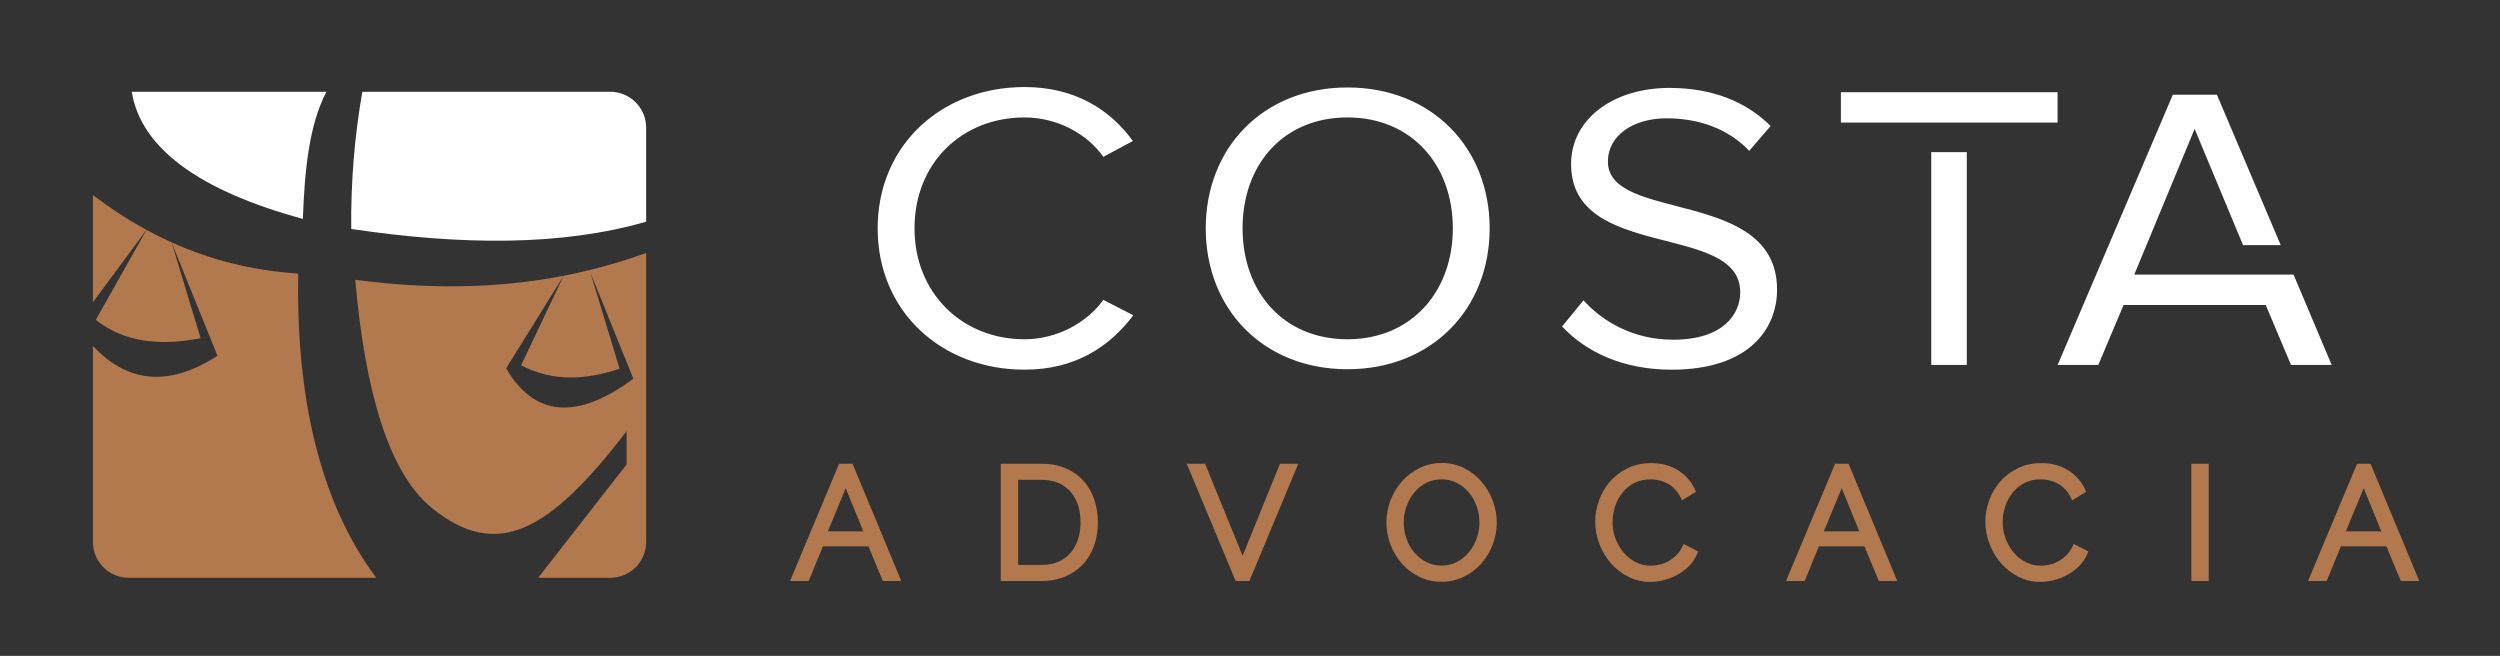
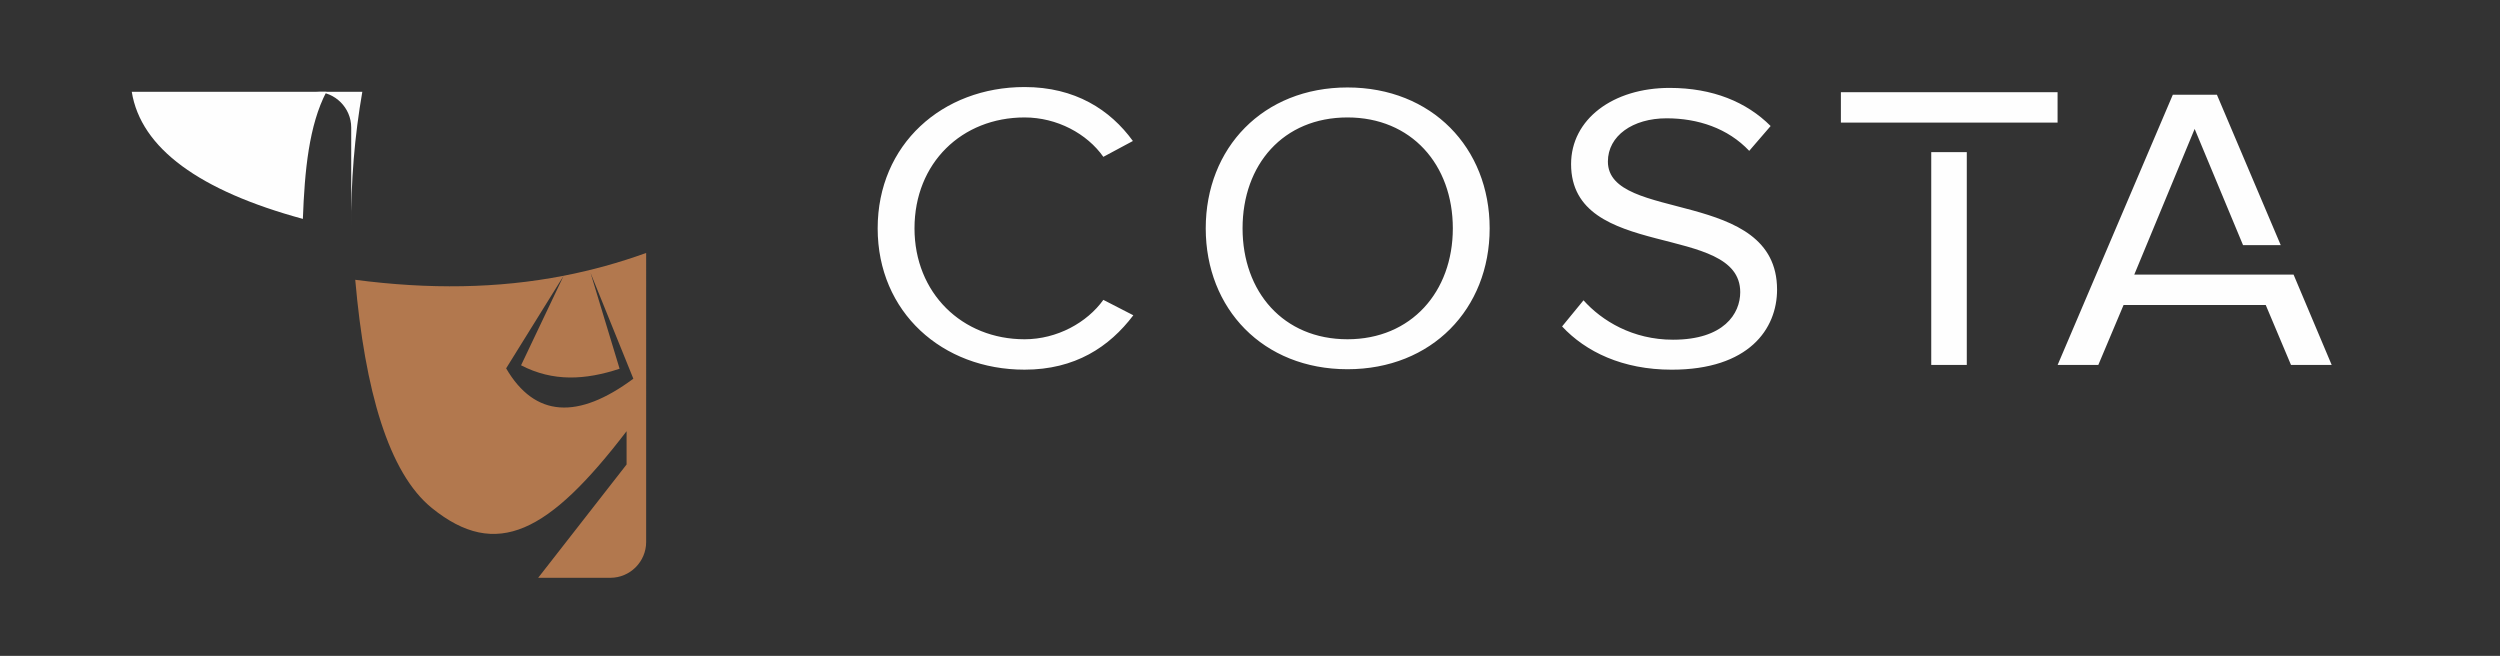
<svg xmlns="http://www.w3.org/2000/svg" version="1.1" id="Camada_1" x="0px" y="0px" width="214.929px" height="56.388px" viewBox="0 0 214.929 56.388" style="enable-background:new 0 0 214.929 56.388;" xml:space="preserve">
  <rect x="0" y="0" width="214.929" height="56.388" fill="#333333" stroke="none" />
  <style type="text/css">
	.st0{fill:#FEFEFE;}
	.st1{fill:#B2784E;}
	.st2{fill-rule:evenodd;clip-rule:evenodd;fill:#FEFEFE;}
	.st3{fill-rule:evenodd;clip-rule:evenodd;fill:#B2784E;}
</style>
  <path class="st0" d="M115.845,29.167c-5.522,0-9.02-4.087-9.02-9.535c0-5.486,3.498-9.535,9.02-9.535  c5.486,0,9.057,4.05,9.057,9.535C124.902,25.08,121.331,29.167,115.845,29.167 M115.845,7.519  c-7.253,0-12.186,5.191-12.186,12.112c0,6.921,4.933,12.112,12.186,12.112c7.253,0,12.223-5.191,12.223-12.112  C128.068,12.71,123.098,7.519,115.845,7.519z M197.182,23.608h-13.695l5.191-12.524l4.16,9.989h3.24L190.592,8.145  H186.8l-9.903,23.231h3.497l2.172-5.154h12.223l2.172,5.154h3.498L197.182,23.608z M176.893,10.538V7.924h-18.629  v2.614H176.893z M169.088,31.376V13.079h-3.056v18.297H169.088z M138.233,13.889c0-2.209,2.135-3.718,5.044-3.718  c2.688,0,5.265,0.847,7.106,2.798l1.841-2.135c-2.062-2.062-4.97-3.277-8.688-3.277  c-4.86,0-8.468,2.688-8.468,6.553c0,8.357,14.542,4.97,14.542,11.008c0,1.841-1.399,4.087-5.78,4.087  c-3.461,0-6.111-1.62-7.694-3.387l-1.841,2.246c2.025,2.172,5.191,3.718,9.425,3.718  c6.627,0,9.057-3.498,9.057-6.885C152.775,16.134,138.233,19.153,138.233,13.889z M94.857,25.78  c-1.399,1.951-3.976,3.387-6.774,3.387c-5.375,0-9.462-3.976-9.462-9.535c0-5.633,4.087-9.535,9.462-9.535  c2.798,0,5.375,1.399,6.774,3.387l2.54-1.362c-1.951-2.688-4.97-4.639-9.314-4.639  c-7.069,0-12.628,4.933-12.628,12.149c0,7.216,5.559,12.149,12.628,12.149c4.344,0,7.289-1.951,9.351-4.676  L94.857,25.78z" />
-   <path class="st1" d="M204.725,45.681l-1.513-3.713l-1.534,3.713H204.725z M202.825,39.869h0.975l4.188,10.08h-1.588  l-1.235-2.98H201.25l-1.221,2.98h-1.603c1.406-3.36,2.813-6.719,4.217-10.08H202.825z M188.396,49.674v-9.805  h1.49v10.08h-1.49V49.674z M170.685,44.842c0-0.301,0.027-0.603,0.08-0.905  c0.053-0.299,0.132-0.599,0.238-0.898c0.105-0.298,0.236-0.582,0.392-0.852c0.156-0.27,0.335-0.523,0.537-0.758  c0.205-0.238,0.433-0.454,0.685-0.648c0.25-0.193,0.525-0.363,0.824-0.513c0.305-0.152,0.627-0.266,0.966-0.341  c0.343-0.074,0.701-0.112,1.076-0.112c0.902,0,1.678,0.207,2.328,0.621c0.325,0.207,0.607,0.445,0.845,0.713  c0.24,0.27,0.438,0.573,0.593,0.907l0.102,0.22l-1.204,0.744l-0.133-0.274c-0.138-0.284-0.305-0.523-0.502-0.716  c-0.101-0.099-0.205-0.188-0.311-0.267c-0.108-0.08-0.218-0.15-0.33-0.21  c-0.11-0.059-0.227-0.111-0.349-0.157c-0.117-0.044-0.237-0.079-0.358-0.105c-0.127-0.027-0.251-0.048-0.37-0.061  c-0.12-0.013-0.241-0.02-0.364-0.02c-0.528,0-0.991,0.106-1.389,0.317c-0.203,0.108-0.39,0.232-0.56,0.372  c-0.168,0.139-0.322,0.295-0.461,0.469c-0.141,0.177-0.263,0.362-0.367,0.557  c-0.105,0.196-0.193,0.405-0.264,0.624c-0.072,0.222-0.126,0.445-0.162,0.669  c-0.035,0.22-0.053,0.446-0.053,0.677c0,0.495,0.086,0.969,0.257,1.42c0.087,0.228,0.188,0.442,0.305,0.641  c0.116,0.199,0.249,0.385,0.398,0.559c0.146,0.171,0.307,0.325,0.481,0.462c0.174,0.137,0.362,0.256,0.561,0.357  c0.197,0.099,0.403,0.174,0.617,0.224c0.214,0.05,0.44,0.075,0.675,0.075c0.247,0,0.501-0.031,0.762-0.093  c0.13-0.031,0.257-0.071,0.379-0.119c0.124-0.049,0.246-0.107,0.368-0.175c0.123-0.068,0.239-0.144,0.351-0.228  c0.111-0.083,0.218-0.176,0.323-0.278c0.099-0.097,0.192-0.206,0.276-0.327c0.086-0.122,0.164-0.254,0.233-0.396  l0.123-0.254l1.255,0.649l-0.1,0.234c-0.083,0.196-0.184,0.38-0.301,0.552  c-0.117,0.172-0.252,0.333-0.404,0.482c-0.296,0.291-0.625,0.536-0.986,0.736c-0.176,0.098-0.362,0.185-0.556,0.262  c-0.192,0.076-0.388,0.14-0.588,0.192c-0.201,0.052-0.4,0.091-0.599,0.117c-0.203,0.027-0.4,0.04-0.591,0.04  c-0.345,0-0.679-0.039-1.003-0.116c-0.322-0.077-0.629-0.192-0.922-0.346c-0.578-0.303-1.075-0.698-1.491-1.185  c-0.207-0.242-0.391-0.501-0.553-0.778c-0.161-0.275-0.299-0.567-0.415-0.875  C170.801,46.111,170.685,45.481,170.685,44.842z M159.847,45.681l-1.513-3.713l-1.534,3.713H159.847z M157.948,39.869  h0.975l4.188,10.08h-1.588l-1.235-2.98h-3.915l-1.221,2.98h-1.603c1.406-3.36,2.813-6.719,4.217-10.08H157.948  z M137.143,44.842c0-0.301,0.027-0.603,0.08-0.905c0.053-0.299,0.132-0.599,0.238-0.898  c0.105-0.298,0.236-0.582,0.392-0.852c0.156-0.27,0.335-0.523,0.537-0.758c0.205-0.238,0.433-0.454,0.685-0.648  c0.25-0.193,0.525-0.363,0.824-0.513c0.305-0.152,0.627-0.266,0.966-0.341c0.343-0.074,0.701-0.112,1.076-0.112  c0.902,0,1.678,0.207,2.328,0.621c0.325,0.207,0.607,0.445,0.845,0.713c0.24,0.27,0.438,0.573,0.593,0.907  l0.102,0.22l-1.204,0.744l-0.133-0.274c-0.138-0.284-0.306-0.523-0.502-0.716c-0.101-0.099-0.205-0.188-0.311-0.267  c-0.108-0.08-0.218-0.15-0.33-0.21c-0.11-0.059-0.227-0.111-0.349-0.157c-0.117-0.044-0.237-0.079-0.358-0.105  c-0.127-0.027-0.251-0.048-0.37-0.061c-0.12-0.013-0.241-0.02-0.364-0.02c-0.528,0-0.991,0.106-1.389,0.317  c-0.203,0.108-0.39,0.232-0.559,0.372c-0.168,0.139-0.322,0.295-0.461,0.469  c-0.141,0.177-0.263,0.362-0.367,0.557c-0.105,0.196-0.193,0.405-0.264,0.624  c-0.072,0.222-0.126,0.445-0.162,0.669c-0.035,0.22-0.053,0.446-0.053,0.677c0,0.495,0.086,0.969,0.257,1.42  c0.086,0.228,0.188,0.442,0.305,0.641c0.116,0.199,0.249,0.385,0.398,0.559c0.146,0.171,0.307,0.325,0.481,0.462  c0.174,0.137,0.362,0.256,0.561,0.357c0.197,0.099,0.403,0.174,0.617,0.224c0.214,0.05,0.44,0.075,0.675,0.075  c0.247,0,0.501-0.031,0.762-0.093c0.13-0.031,0.257-0.071,0.379-0.119c0.124-0.049,0.247-0.107,0.368-0.175  c0.123-0.068,0.239-0.144,0.351-0.228c0.111-0.083,0.218-0.176,0.323-0.278c0.099-0.097,0.192-0.206,0.276-0.327  c0.086-0.122,0.164-0.254,0.233-0.396l0.123-0.254l1.254,0.649l-0.1,0.234c-0.083,0.196-0.184,0.38-0.301,0.552  c-0.117,0.172-0.252,0.333-0.404,0.482c-0.296,0.291-0.625,0.536-0.986,0.736c-0.176,0.098-0.362,0.185-0.556,0.262  c-0.192,0.076-0.388,0.14-0.588,0.192c-0.201,0.052-0.4,0.091-0.599,0.117c-0.203,0.027-0.4,0.04-0.591,0.04  c-0.345,0-0.679-0.039-1.003-0.116c-0.322-0.077-0.63-0.192-0.922-0.346c-0.578-0.303-1.075-0.698-1.491-1.185  c-0.207-0.242-0.391-0.501-0.553-0.778c-0.161-0.275-0.299-0.567-0.415-0.875  C137.259,46.111,137.143,45.481,137.143,44.842z M120.681,44.909c0,0.488,0.08,0.957,0.239,1.405  c0.08,0.225,0.176,0.436,0.288,0.634c0.112,0.197,0.241,0.383,0.387,0.555c0.145,0.172,0.303,0.326,0.475,0.462  c0.173,0.137,0.358,0.256,0.554,0.357c0.196,0.099,0.402,0.174,0.618,0.223c0.217,0.05,0.449,0.075,0.694,0.075  c0.492,0,0.937-0.106,1.335-0.317c0.201-0.107,0.388-0.231,0.561-0.373c0.171-0.14,0.327-0.297,0.467-0.47  c0.142-0.174,0.267-0.361,0.377-0.56c0.111-0.201,0.205-0.412,0.282-0.633c0.077-0.221,0.136-0.446,0.174-0.674  c0.038-0.225,0.058-0.453,0.058-0.685c0-0.244-0.02-0.483-0.061-0.716c-0.041-0.235-0.102-0.465-0.183-0.687  c-0.082-0.225-0.18-0.436-0.293-0.633c-0.113-0.195-0.242-0.379-0.389-0.55c-0.144-0.169-0.302-0.322-0.475-0.457  c-0.169-0.134-0.354-0.253-0.555-0.355c-0.193-0.1-0.398-0.174-0.614-0.224c-0.215-0.05-0.444-0.075-0.684-0.075  c-0.248,0-0.484,0.026-0.706,0.078c-0.221,0.052-0.431,0.129-0.63,0.233c-0.204,0.106-0.392,0.229-0.561,0.367  c-0.171,0.139-0.326,0.295-0.466,0.468c-0.142,0.177-0.268,0.364-0.377,0.56c-0.111,0.201-0.205,0.412-0.282,0.632  c-0.077,0.221-0.135,0.446-0.174,0.674C120.7,44.448,120.681,44.677,120.681,44.909z M123.936,50.016  c-0.704,0-1.351-0.146-1.94-0.439c-0.292-0.144-0.562-0.313-0.812-0.504c-0.252-0.194-0.482-0.41-0.69-0.648  c-0.206-0.236-0.39-0.492-0.552-0.768c-0.161-0.274-0.298-0.563-0.411-0.868c-0.112-0.303-0.196-0.613-0.253-0.929  c-0.057-0.318-0.086-0.635-0.086-0.951c0-0.332,0.03-0.66,0.091-0.983c0.06-0.322,0.151-0.636,0.271-0.942  c0.24-0.613,0.573-1.156,0.998-1.627c0.212-0.235,0.444-0.448,0.698-0.638c0.252-0.189,0.523-0.353,0.81-0.493  c0.291-0.141,0.595-0.246,0.912-0.317c0.318-0.071,0.644-0.106,0.979-0.106c0.705,0,1.353,0.151,1.943,0.454  c0.293,0.15,0.564,0.323,0.81,0.516c0.248,0.195,0.476,0.414,0.683,0.657c0.207,0.242,0.39,0.499,0.547,0.77  c0.157,0.269,0.293,0.557,0.407,0.863c0.113,0.304,0.198,0.611,0.255,0.92c0.057,0.315,0.086,0.628,0.086,0.94  c0,0.332-0.03,0.66-0.091,0.983c-0.06,0.322-0.151,0.636-0.271,0.942c-0.12,0.305-0.263,0.594-0.427,0.864  c-0.166,0.271-0.354,0.524-0.564,0.757c-0.209,0.233-0.44,0.444-0.692,0.633c-0.251,0.188-0.521,0.352-0.809,0.491  c-0.291,0.141-0.595,0.247-0.912,0.318C124.597,49.98,124.27,50.016,123.936,50.016z M103.674,40.041l3.154,7.736  l3.212-7.908h1.577c-1.401,3.36-2.803,6.72-4.202,10.08h-1.185l-4.202-10.08h1.577L103.674,40.041z   M92.897,44.895c0-0.273-0.019-0.534-0.057-0.783c-0.038-0.249-0.095-0.485-0.169-0.707  c-0.075-0.222-0.167-0.429-0.276-0.621c-0.108-0.191-0.233-0.366-0.374-0.526  c-0.139-0.157-0.296-0.298-0.47-0.423c-0.173-0.124-0.362-0.23-0.568-0.318c-0.412-0.177-0.891-0.266-1.435-0.266  h-2.02v7.315h2.02c0.28,0,0.54-0.023,0.782-0.07c0.241-0.046,0.464-0.116,0.67-0.207  c0.207-0.092,0.398-0.203,0.572-0.33c0.171-0.125,0.326-0.269,0.466-0.431c0.142-0.164,0.265-0.342,0.37-0.531  c0.105-0.19,0.195-0.398,0.269-0.623C92.823,45.924,92.897,45.431,92.897,44.895z M86.038,49.674v-9.805h3.51  c0.395,0,0.768,0.033,1.119,0.099c0.354,0.067,0.683,0.167,0.985,0.3c0.302,0.133,0.579,0.29,0.831,0.471  c0.252,0.18,0.48,0.387,0.686,0.619c0.203,0.23,0.381,0.478,0.533,0.746c0.151,0.266,0.278,0.552,0.381,0.86  c0.101,0.303,0.177,0.616,0.227,0.938c0.051,0.326,0.076,0.657,0.076,0.993c0,0.374-0.028,0.734-0.085,1.079  c-0.057,0.346-0.142,0.673-0.255,0.982c-0.113,0.309-0.252,0.598-0.415,0.864  c-0.163,0.267-0.352,0.512-0.565,0.735c-0.214,0.223-0.449,0.42-0.703,0.591c-0.256,0.172-0.532,0.319-0.828,0.44  c-0.295,0.12-0.61,0.211-0.946,0.272c-0.334,0.061-0.682,0.091-1.043,0.091h-3.51V49.674z M74.22,45.681  l-1.513-3.713l-1.534,3.713H74.22z M72.321,39.869h0.975l4.188,10.08h-1.588l-1.235-2.98h-3.915l-1.221,2.98  h-1.603l4.217-10.08H72.321z" />
  <path class="st2" d="M26.038,18.819c0.152-4.132,0.521-8.062,2.026-10.929H11.327  C12.113,12.761,17.17,16.405,26.038,18.819" />
-   <path class="st2" d="M31.149,7.89c-0.661,3.803-0.995,7.728-0.954,11.794c9.461,1.407,18.087,1.478,25.355-0.625  V10.966c0-1.692-1.384-3.076-3.076-3.076H31.149z" />
+   <path class="st2" d="M31.149,7.89c-0.661,3.803-0.995,7.728-0.954,11.794V10.966c0-1.692-1.384-3.076-3.076-3.076H31.149z" />
  <path class="st3" d="M54.45,32.557c-4.749,3.528-8.469,3.347-10.937-0.889l4.943-7.959l-3.66,7.696  c2.748,1.426,5.521,1.272,8.472,0.296l-2.499-8.24L54.45,32.557z M48.456,23.708  c-5.679,1.105-11.569,1.175-17.915,0.347c0.828,9.467,2.857,16.608,6.595,19.626  c5.563,4.492,10.053,2.113,16.732-6.609v2.862l-7.6,9.74h6.207c1.692,0,3.076-1.384,3.076-3.076V21.747  C53.211,22.592,50.852,23.242,48.456,23.708z" />
-   <path class="st3" d="M7.988,25.984l4.606-6.221c-1.613-0.878-3.142-1.884-4.606-2.991V25.984z" />
-   <path class="st3" d="M12.594,19.764l-4.359,7.734c2.362,1.881,5.424,2.287,9.015,1.579l-2.499-8.24  C14.014,20.504,13.296,20.146,12.594,19.764" />
-   <path class="st3" d="M18.697,30.59c-3.946,2.536-7.553,2.531-10.709-0.855v16.863c0,1.692,1.384,3.076,3.076,3.076  h21.287c-4.811-6.414-6.906-15.427-6.712-26.153c-4.061-0.267-7.646-1.222-10.889-2.685L18.697,30.59z" />
</svg>